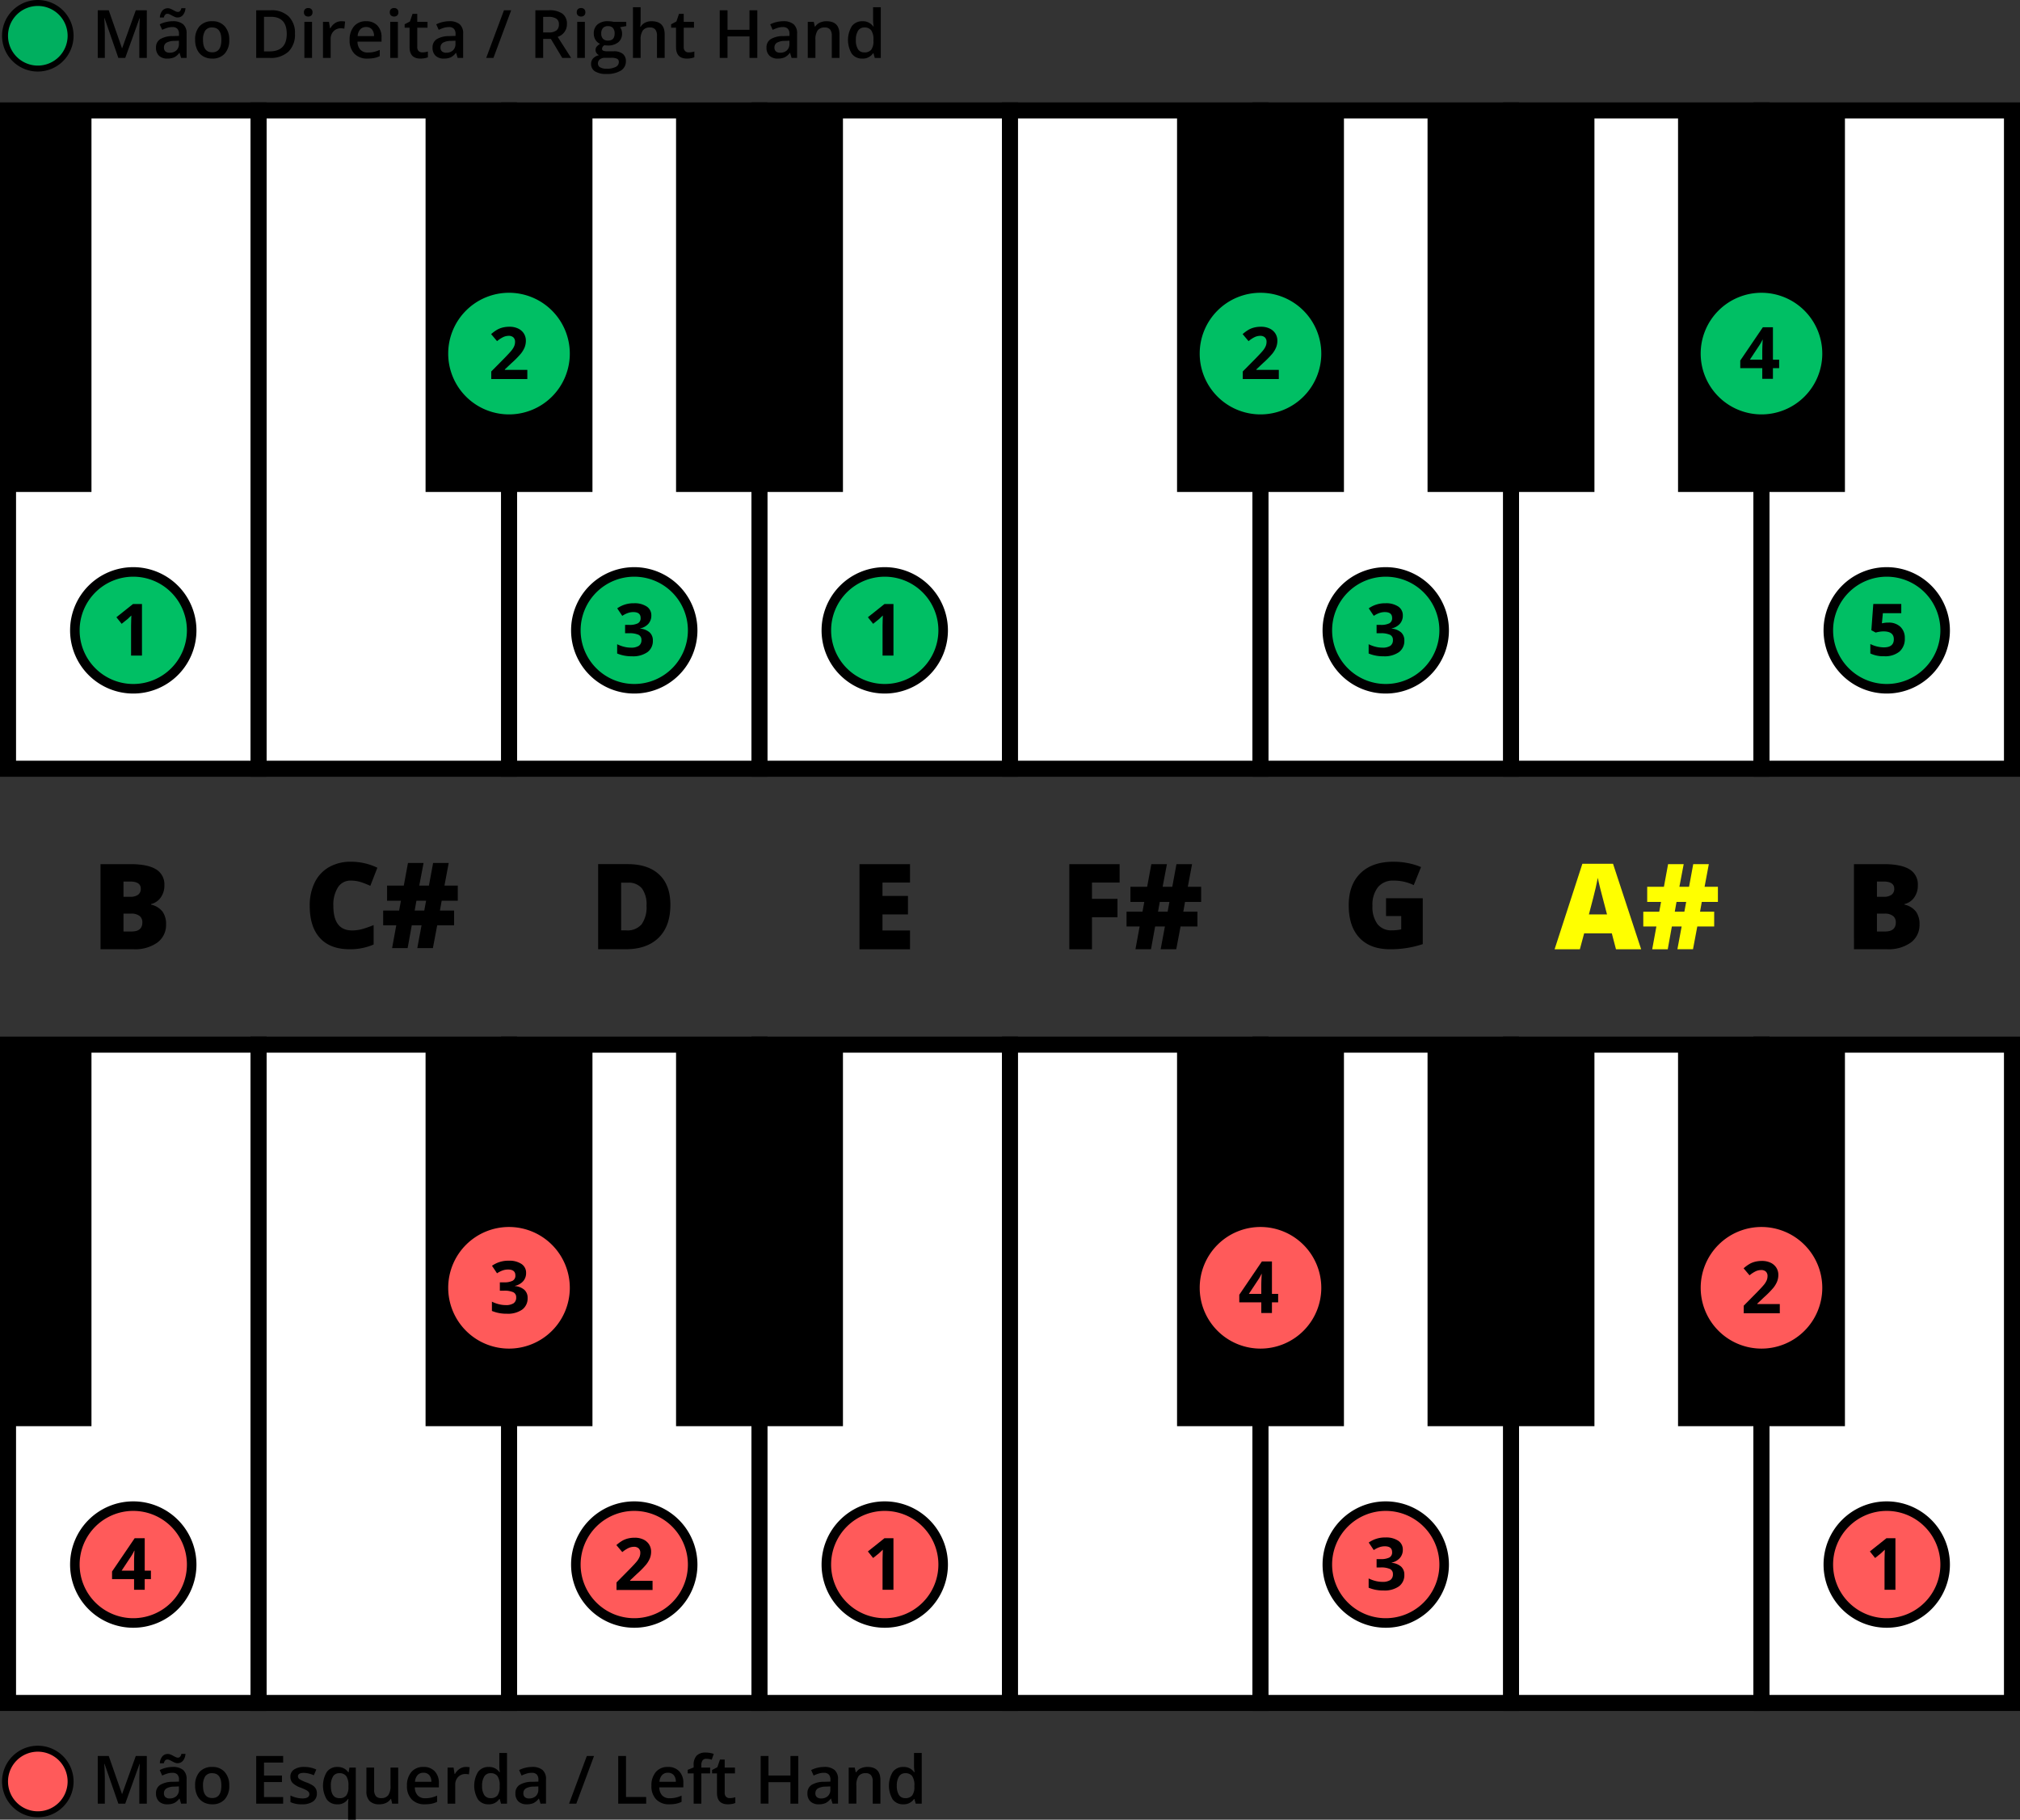
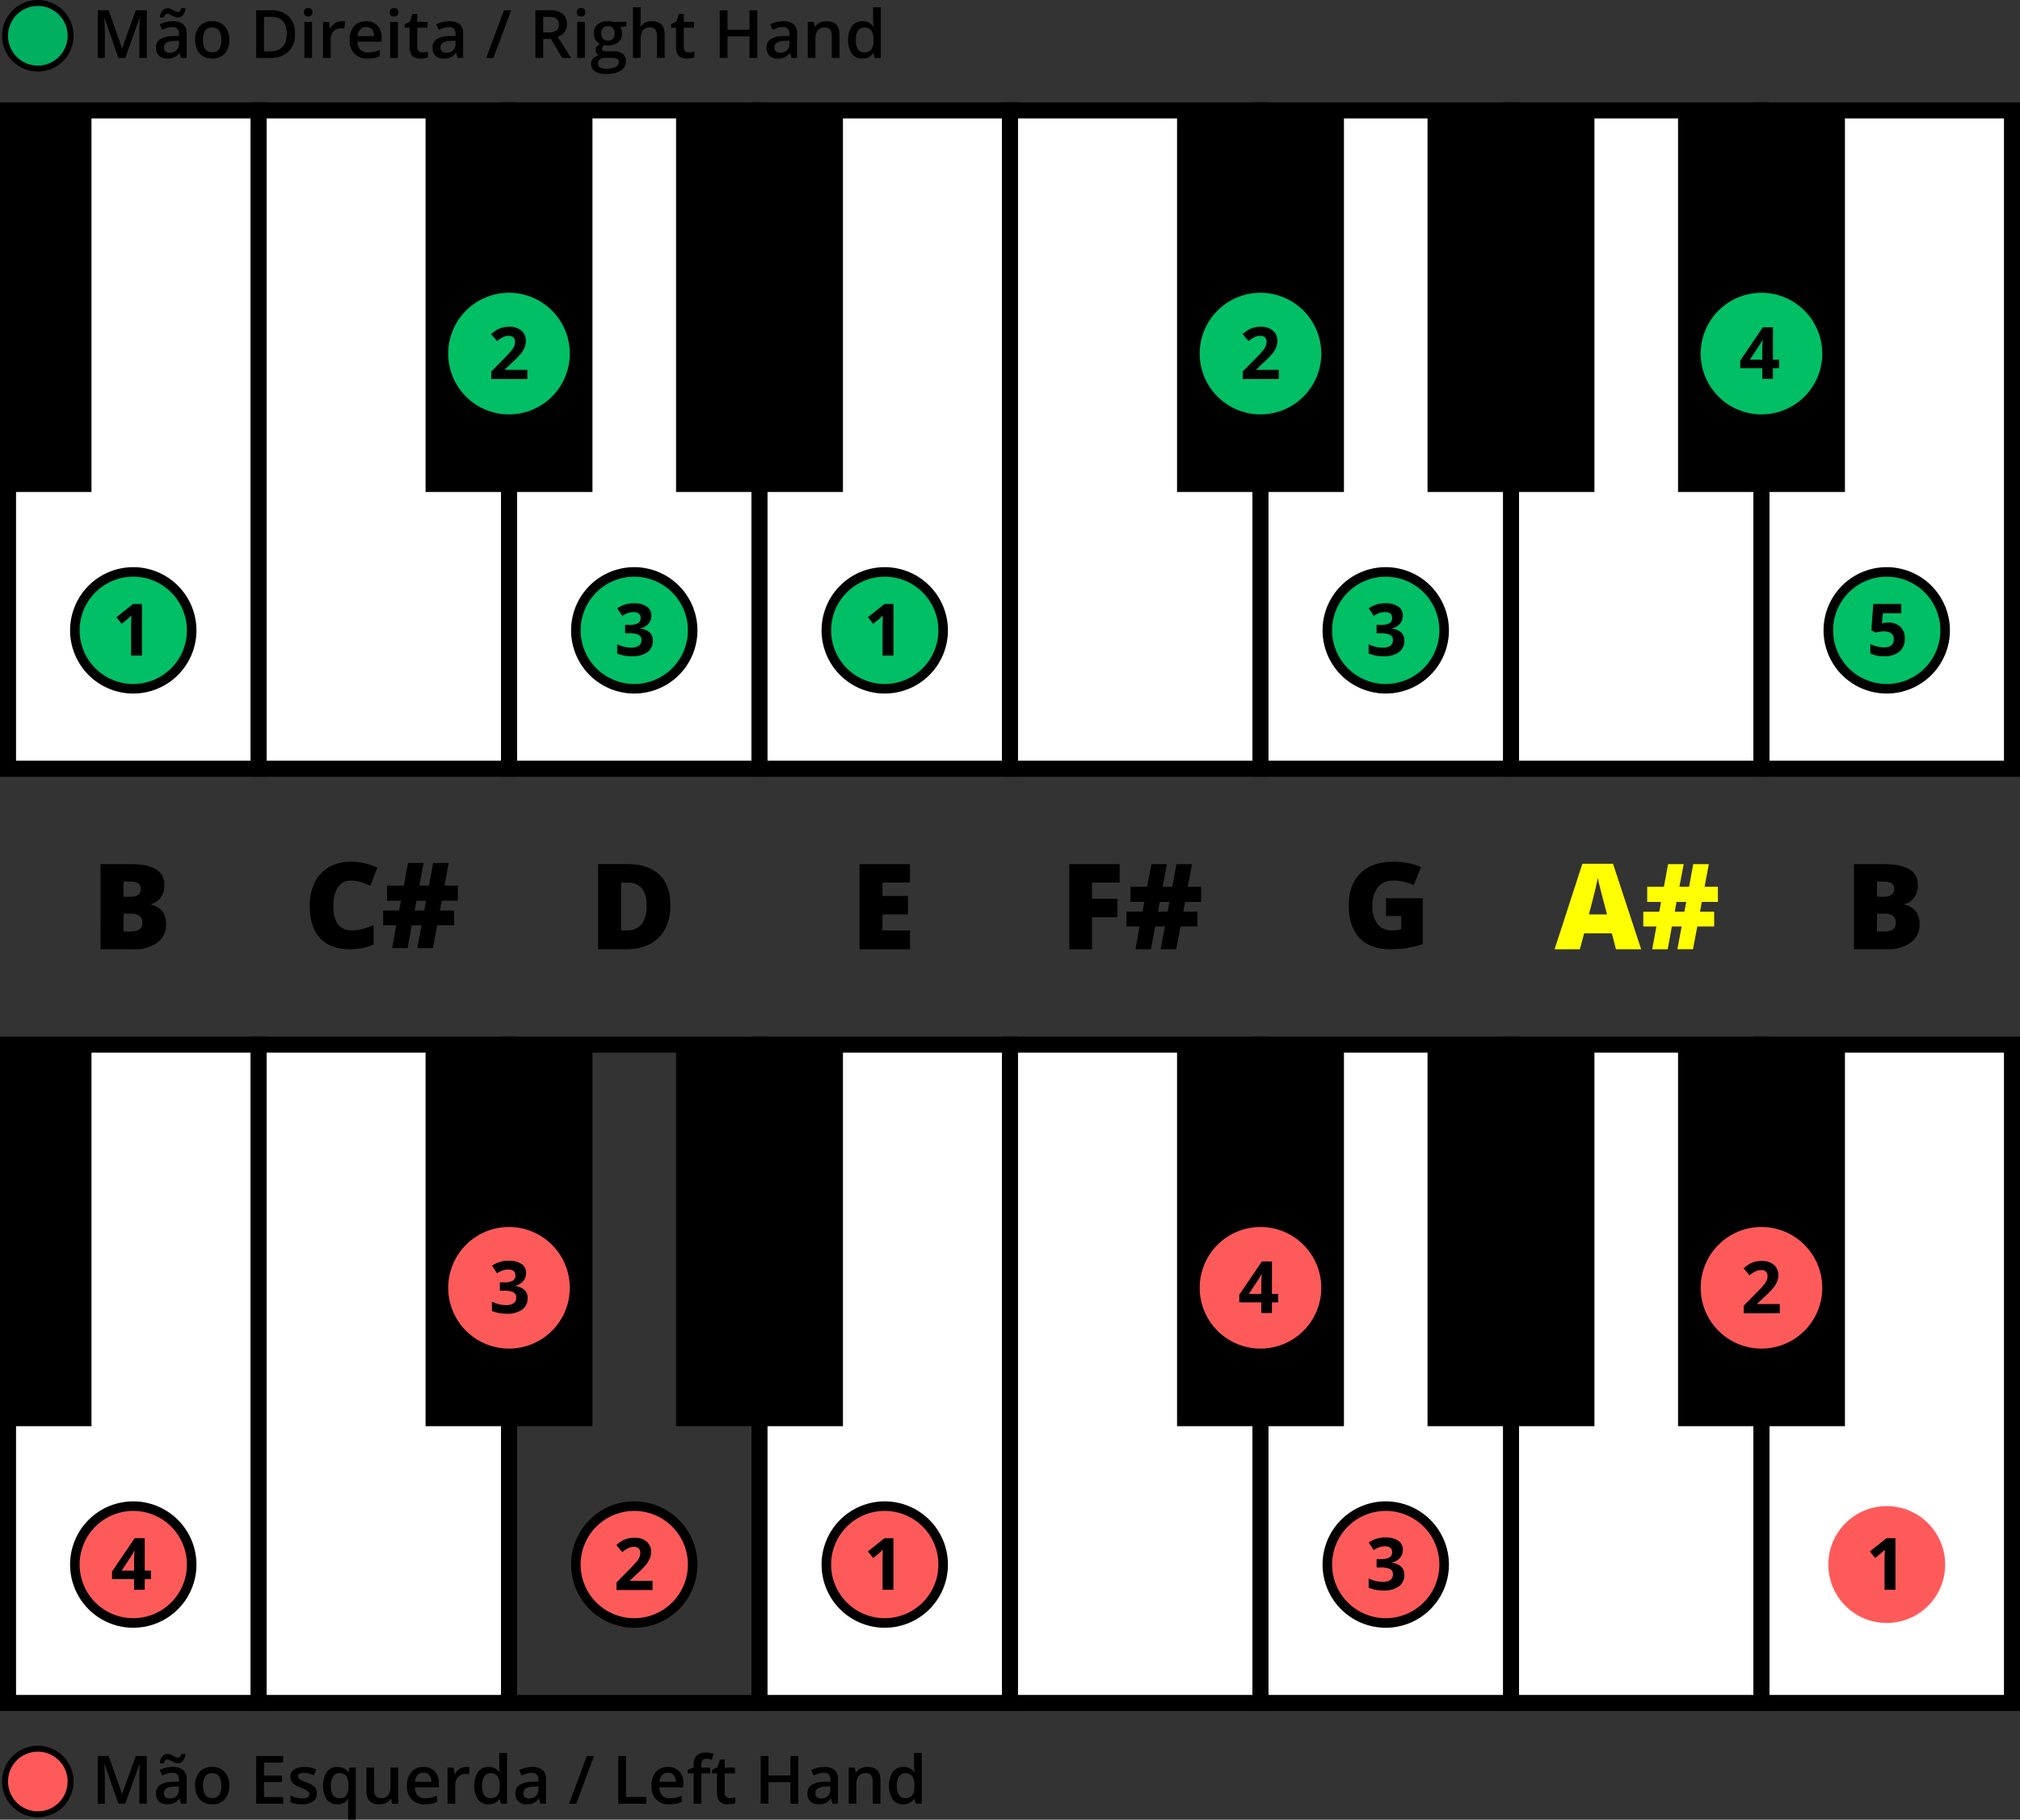
<svg xmlns="http://www.w3.org/2000/svg" width="580" height="522.375">
  <rect width="100%" height="100%" fill="#333333" stroke="none" />
  <g transform="translate(-1323.042 -540.699)">
    <circle cx="9.413" cy="9.413" r="9.413" transform="translate(1324.489 1042.695)" fill="#ff5a5a" />
    <path d="M1333.9 1043.551a8.557 8.557 0 1 1-8.557 8.557 8.557 8.557 0 0 1 8.557-8.557m0-1.711a10.268 10.268 0 1 0 10.268 10.268 10.28 10.28 0 0 0-10.268-10.268ZM1357.026 1058.47l-3.968-11.428h-.075q.159 2.546.159 4.773v6.655h-2.031v-13.684h3.154l3.8 10.885h.056l3.912-10.885h3.164v13.684h-2.153v-6.77q0-1.02.052-2.658t.088-1.984h-.074l-4.11 11.412ZM1375.043 1058.47l-.44-1.442h-.075a4.235 4.235 0 0 1-1.507 1.287 4.759 4.759 0 0 1-1.947.342 3.293 3.293 0 0 1-2.381-.824 3.08 3.08 0 0 1-.857-2.33 2.736 2.736 0 0 1 1.189-2.415 6.853 6.853 0 0 1 3.622-.889l1.787-.056v-.552a2.093 2.093 0 0 0-.462-1.484 1.9 1.9 0 0 0-1.438-.491 4.962 4.962 0 0 0-1.525.234 11.493 11.493 0 0 0-1.4.552l-.711-1.572a7.664 7.664 0 0 1 1.843-.67 8.482 8.482 0 0 1 1.891-.229 4.483 4.483 0 0 1 2.982.861 3.377 3.377 0 0 1 1.005 2.7v6.973Zm-1.049-11.615a1.929 1.929 0 0 1-.771-.164q-.38-.164-.745-.365t-.711-.365a1.556 1.556 0 0 0-.665-.164q-.758 0-1.02 1.077h-1.142a3.328 3.328 0 0 1 .726-1.985 2.011 2.011 0 0 1 1.567-.683 1.99 1.99 0 0 1 .787.164 8.187 8.187 0 0 1 .748.365c.244.134.479.256.708.365a1.521 1.521 0 0 0 .659.164q.74 0 .992-1.077h1.17a3.39 3.39 0 0 1-.721 1.961 1.984 1.984 0 0 1-1.582.707Zm-2.227 10.117a2.727 2.727 0 0 0 1.924-.669 2.428 2.428 0 0 0 .725-1.876v-.9l-1.329.056a4.549 4.549 0 0 0-2.26.52 1.575 1.575 0 0 0-.707 1.418 1.385 1.385 0 0 0 .411 1.071 1.771 1.771 0 0 0 1.236.38ZM1388.866 1053.275a5.646 5.646 0 0 1-1.3 3.959 4.658 4.658 0 0 1-3.622 1.423 4.972 4.972 0 0 1-2.564-.655 4.335 4.335 0 0 1-1.713-1.881 6.415 6.415 0 0 1-.6-2.846 5.613 5.613 0 0 1 1.292-3.931 4.683 4.683 0 0 1 3.64-1.413 4.56 4.56 0 0 1 3.557 1.446 5.584 5.584 0 0 1 1.31 3.898Zm-7.534 0q0 3.585 2.649 3.585 2.621 0 2.62-3.585 0-3.546-2.639-3.547a2.251 2.251 0 0 0-2.007.917 4.659 4.659 0 0 0-.623 2.63ZM1404.347 1058.47h-7.741v-13.684h7.741v1.891h-5.5v3.725H1404v1.872h-5.157v4.3h5.5ZM1414.024 1055.522a2.708 2.708 0 0 1-1.1 2.325 5.288 5.288 0 0 1-3.164.81 7.474 7.474 0 0 1-3.322-.627v-1.9a8.161 8.161 0 0 0 3.4.842q2.032 0 2.031-1.226a.971.971 0 0 0-.225-.655 2.642 2.642 0 0 0-.739-.543 12.688 12.688 0 0 0-1.432-.636 6.636 6.636 0 0 1-2.419-1.385 2.565 2.565 0 0 1-.632-1.8 2.36 2.36 0 0 1 1.072-2.064 5.082 5.082 0 0 1 2.915-.735 8.258 8.258 0 0 1 3.454.74l-.712 1.656a7.665 7.665 0 0 0-2.817-.692q-1.74 0-1.741.992a1 1 0 0 0 .455.823 9.915 9.915 0 0 0 1.979.927 9.006 9.006 0 0 1 1.862.908 2.7 2.7 0 0 1 .861.95 2.738 2.738 0 0 1 .274 1.29ZM1419.874 1058.657a3.581 3.581 0 0 1-3.005-1.409 7.658 7.658 0 0 1 .019-7.89 3.636 3.636 0 0 1 3.042-1.427 4.086 4.086 0 0 1 1.746.36 3.658 3.658 0 0 1 1.38 1.184h.075l.243-1.357h1.825v14.956h-2.209v-4.389q0-.413.038-.87t.065-.7h-.121a3.392 3.392 0 0 1-3.098 1.542Zm.627-1.76a2.33 2.33 0 0 0 1.989-.8 4 4 0 0 0 .6-2.419v-.347a4.746 4.746 0 0 0-.621-2.761 2.335 2.335 0 0 0-2.009-.842 2.02 2.02 0 0 0-1.8.936 4.875 4.875 0 0 0-.617 2.686q.006 3.55 2.457 3.55ZM1435.644 1058.47l-.309-1.357h-.112a3.13 3.13 0 0 1-1.305 1.132 4.363 4.363 0 0 1-1.933.412 3.793 3.793 0 0 1-2.808-.936 3.878 3.878 0 0 1-.927-2.836v-6.767h2.218v6.383a2.771 2.771 0 0 0 .487 1.783 1.857 1.857 0 0 0 1.526.595 2.429 2.429 0 0 0 2.036-.829 4.568 4.568 0 0 0 .65-2.775v-5.157h2.209v10.352ZM1445.031 1058.657a5 5 0 0 1-3.775-1.409 5.347 5.347 0 0 1-1.363-3.879 5.863 5.863 0 0 1 1.264-3.987 4.361 4.361 0 0 1 3.472-1.451 4.264 4.264 0 0 1 3.238 1.245 4.752 4.752 0 0 1 1.189 3.425v1.189h-6.9a3.408 3.408 0 0 0 .814 2.317 2.84 2.84 0 0 0 2.162.809 7.958 7.958 0 0 0 1.709-.173 9.015 9.015 0 0 0 1.7-.576v1.788a6.73 6.73 0 0 1-1.628.543 10 10 0 0 1-1.882.159Zm-.4-9.06a2.2 2.2 0 0 0-1.679.665 3.161 3.161 0 0 0-.754 1.937h4.7a2.86 2.86 0 0 0-.618-1.942 2.111 2.111 0 0 0-1.651-.657ZM1456.805 1047.931a5.3 5.3 0 0 1 1.095.094l-.215 2.049a4.2 4.2 0 0 0-.973-.112 2.814 2.814 0 0 0-2.138.861 3.109 3.109 0 0 0-.82 2.237v5.41h-2.2v-10.352h1.722l.29 1.825h.112a4.119 4.119 0 0 1 1.344-1.469 3.19 3.19 0 0 1 1.783-.543ZM1463.31 1058.657a3.607 3.607 0 0 1-3.023-1.4 7.689 7.689 0 0 1 .015-7.9 3.638 3.638 0 0 1 3.046-1.418 3.567 3.567 0 0 1 3.107 1.507h.112a13.376 13.376 0 0 1-.159-1.76v-3.771h2.209v14.563h-1.717l-.384-1.357h-.1a3.516 3.516 0 0 1-3.106 1.536Zm.59-1.778a2.393 2.393 0 0 0 1.975-.763 4.02 4.02 0 0 0 .636-2.476v-.309a4.64 4.64 0 0 0-.636-2.779 2.362 2.362 0 0 0-1.994-.824 2.026 2.026 0 0 0-1.788.941 4.829 4.829 0 0 0-.627 2.681 4.7 4.7 0 0 0 .609 2.625 2.052 2.052 0 0 0 1.825.904ZM1478.238 1058.47l-.44-1.442h-.075a4.225 4.225 0 0 1-1.506 1.287 4.762 4.762 0 0 1-1.947.342 3.293 3.293 0 0 1-2.381-.824 3.08 3.08 0 0 1-.857-2.33 2.737 2.737 0 0 1 1.188-2.415 6.856 6.856 0 0 1 3.622-.889l1.788-.056v-.552a2.093 2.093 0 0 0-.463-1.484 1.892 1.892 0 0 0-1.437-.491 4.973 4.973 0 0 0-1.526.234 11.625 11.625 0 0 0-1.4.552l-.711-1.572a7.691 7.691 0 0 1 1.844-.67 8.476 8.476 0 0 1 1.891-.229 4.48 4.48 0 0 1 2.981.861 3.374 3.374 0 0 1 1.006 2.7v6.973Zm-3.276-1.5a2.727 2.727 0 0 0 1.924-.669 2.427 2.427 0 0 0 .725-1.876v-.9l-1.329.056a4.545 4.545 0 0 0-2.259.52 1.576 1.576 0 0 0-.708 1.418 1.386 1.386 0 0 0 .412 1.071 1.769 1.769 0 0 0 1.235.382ZM1493.606 1044.786l-5.091 13.684h-2.078l5.1-13.684ZM1500.551 1058.47v-13.684h2.237v11.765h5.793v1.919ZM1515.226 1058.657a5 5 0 0 1-3.776-1.409 5.346 5.346 0 0 1-1.362-3.879 5.868 5.868 0 0 1 1.263-3.987 4.365 4.365 0 0 1 3.473-1.451 4.264 4.264 0 0 1 3.238 1.245 4.753 4.753 0 0 1 1.189 3.425v1.189h-6.9a3.4 3.4 0 0 0 .814 2.317 2.84 2.84 0 0 0 2.162.809 7.957 7.957 0 0 0 1.709-.173 9.015 9.015 0 0 0 1.7-.576v1.788a6.724 6.724 0 0 1-1.629.543 10 10 0 0 1-1.881.159Zm-.4-9.06a2.207 2.207 0 0 0-1.68.665 3.174 3.174 0 0 0-.754 1.937h4.7a2.859 2.859 0 0 0-.618-1.942 2.111 2.111 0 0 0-1.65-.657ZM1526.944 1049.784h-2.527v8.686h-2.209v-8.686h-1.7v-1.029l1.7-.674v-.674a3.772 3.772 0 0 1 .861-2.719 3.523 3.523 0 0 1 2.63-.884 7.016 7.016 0 0 1 2.284.383l-.58 1.666a5.092 5.092 0 0 0-1.554-.262 1.264 1.264 0 0 0-1.09.464 2.329 2.329 0 0 0-.342 1.389v.674h2.527ZM1532.56 1056.879a5.359 5.359 0 0 0 1.609-.253v1.657a4.375 4.375 0 0 1-.94.266 6.457 6.457 0 0 1-1.194.108q-3.125 0-3.126-3.295v-5.578h-1.409v-.973l1.516-.805.749-2.19h1.357v2.3h2.948v1.666h-2.948v5.541a1.554 1.554 0 0 0 .4 1.175 1.449 1.449 0 0 0 1.038.381ZM1552.242 1058.47H1550v-6.17h-6.308v6.168h-2.237v-13.684h2.237v5.6H1550v-5.6h2.246ZM1562.088 1058.47l-.44-1.442h-.075a4.219 4.219 0 0 1-1.507 1.287 4.754 4.754 0 0 1-1.946.342 3.3 3.3 0 0 1-2.382-.824 3.083 3.083 0 0 1-.857-2.33 2.738 2.738 0 0 1 1.189-2.415 6.856 6.856 0 0 1 3.622-.889l1.788-.056v-.552a2.093 2.093 0 0 0-.463-1.484 1.892 1.892 0 0 0-1.437-.491 4.974 4.974 0 0 0-1.526.234 11.625 11.625 0 0 0-1.4.552l-.711-1.572a7.691 7.691 0 0 1 1.844-.67 8.476 8.476 0 0 1 1.89-.229 4.481 4.481 0 0 1 2.982.861 3.374 3.374 0 0 1 1.005 2.7v6.973Zm-3.276-1.5a2.727 2.727 0 0 0 1.924-.669 2.427 2.427 0 0 0 .725-1.876v-.9l-1.329.056a4.549 4.549 0 0 0-2.26.52 1.575 1.575 0 0 0-.707 1.418 1.386 1.386 0 0 0 .412 1.071 1.768 1.768 0 0 0 1.235.382ZM1575.837 1058.47h-2.209v-6.37a2.787 2.787 0 0 0-.481-1.787 1.866 1.866 0 0 0-1.531-.59 2.433 2.433 0 0 0-2.04.824 4.542 4.542 0 0 0-.646 2.761v5.157h-2.2v-10.352h1.722l.309 1.357h.113a3.066 3.066 0 0 1 1.329-1.141 4.457 4.457 0 0 1 1.909-.4q3.724 0 3.725 3.791ZM1582.388 1058.657a3.606 3.606 0 0 1-3.023-1.4 7.695 7.695 0 0 1 .015-7.9 3.64 3.64 0 0 1 3.046-1.418 3.567 3.567 0 0 1 3.107 1.507h.112a13.376 13.376 0 0 1-.159-1.76v-3.771h2.209v14.563h-1.722l-.384-1.357h-.1a3.515 3.515 0 0 1-3.101 1.536Zm.59-1.778a2.393 2.393 0 0 0 1.975-.763 4.013 4.013 0 0 0 .636-2.476v-.309a4.64 4.64 0 0 0-.636-2.779 2.362 2.362 0 0 0-1.994-.824 2.023 2.023 0 0 0-1.787.941 4.821 4.821 0 0 0-.627 2.681 4.7 4.7 0 0 0 .608 2.625 2.053 2.053 0 0 0 1.825.904Z" />
    <path fill="#fff" d="M1756.891 840.578h71.924v188.981h-71.924z" />
    <path d="M1831.118 1031.861h-76.529V838.276h76.529Zm-71.925-4.6h67.32V842.88h-67.32Z" />
-     <path fill="#fff" d="M1469.193 840.578h71.924v188.981h-71.924z" />
    <path d="M1543.42 1031.861h-76.529V838.276h76.529Zm-71.924-4.6h67.32V842.88H1471.5Z" />
    <path fill="#fff" d="M1541.118 840.578h71.924v188.981h-71.924z" />
    <path d="M1615.344 1031.861h-76.528V838.276h76.528Zm-71.924-4.6h67.32V842.88h-67.32Z" />
    <path fill="#fff" d="M1613.042 840.578h71.924v188.981h-71.924z" />
    <path d="M1687.269 1031.861h-76.529V838.276h76.529Zm-71.925-4.6h67.321V842.88h-67.321Z" />
    <path fill="#fff" d="M1397.269 840.578h71.924v188.981h-71.924z" />
    <path d="M1471.5 1031.861h-76.529V838.276h76.529Zm-71.925-4.6h67.32V842.88h-67.32Z" />
    <path d="M1445.234 840.578h47.92v109.53h-47.92zM1517.158 840.578h47.92v109.53h-47.92z" />
    <path fill="#fff" d="M1684.967 840.578h71.924v188.981h-71.924z" />
    <path d="M1759.193 1031.861h-76.528V838.276h76.528Zm-71.924-4.6h67.32V842.88h-67.32Z" />
    <path fill="#fff" d="M1325.345 840.578h71.924v188.981h-71.924z" />
    <path d="M1399.571 1031.861h-76.529V838.276h76.529Zm-71.924-4.6h67.32V842.88h-67.32Z" />
    <path d="M1325.345 840.578h23.96v109.53h-23.96zM1732.932 840.578h47.92v109.53h-47.92z" />
    <path fill="#fff" d="M1828.816 840.578h71.924v188.981h-71.924z" />
    <path d="M1903.042 1031.861h-76.529V838.276h76.529Zm-71.924-4.6h67.32V842.88h-67.32Z" />
    <path d="M1804.856 840.578h47.92v109.53h-47.92zM1661.007 840.578h47.92v109.53h-47.92z" />
    <circle cx="16.772" cy="16.772" r="16.772" transform="translate(1848.006 973.062)" fill="#ff5a5a" />
-     <path d="M1864.778 974.431a15.4 15.4 0 1 1-15.4 15.4 15.4 15.4 0 0 1 15.4-15.4m0-2.738a18.141 18.141 0 1 0 18.141 18.141 18.162 18.162 0 0 0-18.141-18.141Z" />
    <path d="M1867.275 997.076h-3.13v-8.569l.03-1.408.051-1.539q-.78.78-1.084 1.023l-1.7 1.368-1.509-1.884 4.77-3.8h2.573Z" />
    <circle cx="16.43" cy="16.43" r="16.43" transform="translate(1812.386 893.954)" fill="#ff5a5a" />
    <path d="M1828.816 894.98a15.4 15.4 0 1 1-15.4 15.4 15.4 15.4 0 0 1 15.4-15.4m0-2.053a17.456 17.456 0 1 0 17.456 17.456 17.476 17.476 0 0 0-17.456-17.456Z" fill="#ff5a5a" />
    <path d="M1834.073 917.692h-10.351v-2.177l3.717-3.758q1.65-1.691 2.157-2.344a5.142 5.142 0 0 0 .729-1.211 3.069 3.069 0 0 0 .223-1.154 1.685 1.685 0 0 0-.491-1.327 1.905 1.905 0 0 0-1.311-.435 3.778 3.778 0 0 0-1.672.394 8.676 8.676 0 0 0-1.691 1.124l-1.7-2.015a11.07 11.07 0 0 1 1.813-1.317 6.635 6.635 0 0 1 1.569-.592 8.016 8.016 0 0 1 1.9-.207 5.643 5.643 0 0 1 2.451.505 3.916 3.916 0 0 1 1.651 1.419 3.766 3.766 0 0 1 .587 2.086 5.106 5.106 0 0 1-.359 1.92 7.386 7.386 0 0 1-1.114 1.838 27.337 27.337 0 0 1-2.659 2.684l-1.9 1.793v.141h6.452Z" />
    <circle cx="16.772" cy="16.772" r="16.772" transform="translate(1704.157 973.062)" fill="#ff5a5a" />
    <path d="M1720.929 974.431a15.4 15.4 0 1 1-15.4 15.4 15.4 15.4 0 0 1 15.4-15.4m0-2.738a18.141 18.141 0 1 0 18.141 18.141 18.162 18.162 0 0 0-18.141-18.141Z" />
    <path d="M1725.832 985.581a3.488 3.488 0 0 1-.841 2.36 4.366 4.366 0 0 1-2.36 1.337v.06a4.718 4.718 0 0 1 2.714 1.089 3.05 3.05 0 0 1 .922 2.334 3.958 3.958 0 0 1-1.55 3.328 7.143 7.143 0 0 1-4.425 1.19 10.732 10.732 0 0 1-4.274-.8v-2.663a9.627 9.627 0 0 0 1.893.709 7.986 7.986 0 0 0 2.046.273 3.972 3.972 0 0 0 2.289-.527 1.931 1.931 0 0 0 .739-1.691 1.526 1.526 0 0 0-.85-1.478 6.283 6.283 0 0 0-2.715-.436h-1.12v-2.4h1.145a5.321 5.321 0 0 0 2.517-.451 1.626 1.626 0 0 0 .794-1.545q0-1.68-2.106-1.681a4.825 4.825 0 0 0-1.484.243 7.217 7.217 0 0 0-1.676.841l-1.448-2.158a8.046 8.046 0 0 1 4.83-1.458 6.245 6.245 0 0 1 3.632.932 2.988 2.988 0 0 1 1.328 2.592Z" />
    <circle cx="16.43" cy="16.43" r="16.43" transform="translate(1668.537 893.954)" fill="#ff5a5a" />
    <path d="M1684.967 894.98a15.4 15.4 0 1 1-15.4 15.4 15.4 15.4 0 0 1 15.4-15.4m0-2.053a17.456 17.456 0 1 0 17.456 17.456 17.476 17.476 0 0 0-17.456-17.456Z" fill="#ff5a5a" />
    <path d="M1690.036 914.558h-1.783v3.068h-3.058v-3.068h-6.32v-2.178l6.492-9.56h2.886v9.307h1.783Zm-4.841-2.431v-2.512q0-.629.05-1.823t.081-1.387h-.081a11.282 11.282 0 0 1-.9 1.62l-2.714 4.1Z" />
    <circle cx="16.772" cy="16.772" r="16.772" transform="translate(1560.308 973.062)" fill="#ff5a5a" />
    <path d="M1577.08 974.431a15.4 15.4 0 1 1-15.4 15.4 15.4 15.4 0 0 1 15.4-15.4m0-2.738a18.141 18.141 0 1 0 18.141 18.141 18.162 18.162 0 0 0-18.141-18.141Z" />
    <path d="M1579.577 997.076h-3.13v-8.569l.03-1.408.051-1.539q-.78.78-1.084 1.023l-1.7 1.368-1.509-1.884 4.77-3.8h2.573Z" />
    <circle cx="16.772" cy="16.772" r="16.772" transform="translate(1488.384 973.062)" fill="#ff5a5a" />
    <path d="M1505.156 974.431a15.4 15.4 0 1 1-15.4 15.4 15.4 15.4 0 0 1 15.4-15.4m0-2.738a18.141 18.141 0 1 0 18.141 18.141 18.161 18.161 0 0 0-18.141-18.141Z" />
    <path d="M1510.413 997.143h-10.351v-2.178l3.717-3.757q1.651-1.691 2.157-2.345a5.181 5.181 0 0 0 .73-1.21 3.1 3.1 0 0 0 .222-1.156 1.683 1.683 0 0 0-.49-1.326 1.908 1.908 0 0 0-1.312-.436 3.775 3.775 0 0 0-1.671.4 8.609 8.609 0 0 0-1.692 1.124l-1.7-2.016a11.215 11.215 0 0 1 1.812-1.317 6.754 6.754 0 0 1 1.571-.592 8.06 8.06 0 0 1 1.9-.207 5.628 5.628 0 0 1 2.45.506 3.91 3.91 0 0 1 1.652 1.418 3.773 3.773 0 0 1 .587 2.087 5.111 5.111 0 0 1-.359 1.918 7.4 7.4 0 0 1-1.115 1.839 27.04 27.04 0 0 1-2.659 2.683l-1.9 1.793v.142h6.451Z" />
    <circle cx="16.43" cy="16.43" r="16.43" transform="translate(1452.764 893.954)" fill="#ff5a5a" />
    <path d="M1469.194 894.98a15.4 15.4 0 1 1-15.4 15.4 15.4 15.4 0 0 1 15.4-15.4m0-2.053a17.456 17.456 0 1 0 17.456 17.456 17.476 17.476 0 0 0-17.456-17.456Z" fill="#ff5a5a" />
    <path d="M1474.1 906.131a3.484 3.484 0 0 1-.841 2.359 4.357 4.357 0 0 1-2.36 1.337v.061a4.716 4.716 0 0 1 2.714 1.088 3.05 3.05 0 0 1 .922 2.334 3.959 3.959 0 0 1-1.549 3.328 7.146 7.146 0 0 1-4.426 1.19 10.735 10.735 0 0 1-4.274-.8v-2.663a9.674 9.674 0 0 0 1.893.709 7.958 7.958 0 0 0 2.047.274 3.974 3.974 0 0 0 2.289-.527 1.935 1.935 0 0 0 .738-1.691 1.527 1.527 0 0 0-.85-1.479 6.3 6.3 0 0 0-2.714-.436h-1.125v-2.4h1.145a5.315 5.315 0 0 0 2.517-.451 1.627 1.627 0 0 0 .795-1.544q0-1.68-2.107-1.682a4.848 4.848 0 0 0-1.483.243 7.258 7.258 0 0 0-1.677.841l-1.448-2.158a8.048 8.048 0 0 1 4.831-1.457 6.24 6.24 0 0 1 3.631.931 2.988 2.988 0 0 1 1.332 2.593Z" />
    <circle cx="16.772" cy="16.772" r="16.772" transform="translate(1344.535 973.062)" fill="#ff5a5a" />
    <path d="M1361.307 974.431a15.4 15.4 0 1 1-15.4 15.4 15.4 15.4 0 0 1 15.4-15.4m0-2.738a18.141 18.141 0 1 0 18.141 18.141 18.161 18.161 0 0 0-18.141-18.141Z" />
    <path d="M1366.376 994.009h-1.783v3.068h-3.058v-3.068h-6.321v-2.178l6.493-9.561h2.886v9.308h1.783Zm-4.841-2.431v-2.512q0-.629.05-1.823t.081-1.387h-.081a11.462 11.462 0 0 1-.9 1.62l-2.715 4.1ZM1855.368 788.761h8.524q4.98 0 7.4 1.479a5.013 5.013 0 0 1 2.416 4.6 5.821 5.821 0 0 1-1.053 3.51 4.7 4.7 0 0 1-2.775 1.872v.167a5.69 5.69 0 0 1 3.293 2.006 6.056 6.056 0 0 1 1.019 3.643 6.24 6.24 0 0 1-2.5 5.24 10.942 10.942 0 0 1-6.81 1.913h-9.51Zm6.6 9.376h1.989a3.6 3.6 0 0 0 2.2-.585 2.042 2.042 0 0 0 .777-1.738q0-2.057-3.109-2.056h-1.855Zm0 4.83v5.133h2.323q3.092 0 3.092-2.607a2.242 2.242 0 0 0-.827-1.872 3.807 3.807 0 0 0-2.4-.652Z" />
    <path d="m1787.037 813.2-1.2-4.579h-7.937l-1.236 4.579h-7.254l7.972-24.535h8.808l8.072 24.535Zm-2.573-9.994-1.053-4.011q-.369-1.336-.9-3.46t-.693-3.042q-.15.854-.593 2.808t-1.964 7.705ZM1811.672 799.608l-.5 2.807h4.061v4.245h-4.847l-1.236 6.535h-4.479l1.22-6.535h-2.808l-1.183 6.54h-4.462l1.2-6.535h-3.76v-4.245h4.579l.518-2.807H1796v-4.346h4.8l1.2-6.5h4.48l-1.237 6.5h2.774l1.2-6.5h4.479l-1.22 6.5h3.827v4.346Zm-7.755 2.807h2.758l.518-2.807h-2.774Z" fill="#ff0" />
    <path d="M1721.013 798.555h10.546v13.169a28.983 28.983 0 0 1-9.443 1.471q-5.65 0-8.733-3.276t-3.083-9.342q0-5.916 3.376-9.209t9.459-3.292a20.987 20.987 0 0 1 4.354.434 18.455 18.455 0 0 1 3.568 1.1l-2.089 5.181a12.923 12.923 0 0 0-5.8-1.3 5.513 5.513 0 0 0-4.471 1.88 8.134 8.134 0 0 0-1.58 5.373 8.232 8.232 0 0 0 1.43 5.223 4.951 4.951 0 0 0 4.119 1.8 12.069 12.069 0 0 0 2.708-.284v-3.827h-4.362ZM1636.578 813.2h-6.5v-24.439h14.44v5.3h-7.939v4.663h7.321v5.3h-7.321ZM1663.3 799.608l-.5 2.807h4.061v4.245h-4.846l-1.237 6.535h-4.478l1.22-6.535h-2.808l-1.187 6.535h-4.462l1.2-6.535h-3.76v-4.245h4.579l.518-2.807h-3.977v-4.346h4.8l1.2-6.5h4.479l-1.237 6.5h2.774l1.2-6.5h4.479l-1.22 6.5h3.827v4.346Zm-7.755 2.807h2.757l.518-2.807h-2.774ZM1584.334 813.2h-14.507v-24.439h14.507v5.3h-7.906v3.839h7.321v5.3h-7.321v4.613h7.906ZM1515.526 800.46q0 6.117-3.367 9.426t-9.468 3.309h-7.906v-24.434h8.457q5.883 0 9.084 3.008t3.2 8.691Zm-6.852.234a7.766 7.766 0 0 0-1.329-4.981 4.916 4.916 0 0 0-4.036-1.621h-1.922v13.688h1.471a5.326 5.326 0 0 0 4.412-1.746 8.438 8.438 0 0 0 1.404-5.34ZM1423.755 793.491a4.209 4.209 0 0 0-3.677 1.93 9.323 9.323 0 0 0-1.32 5.323q0 7.053 5.365 7.053a11.021 11.021 0 0 0 3.142-.451 31.411 31.411 0 0 0 3.058-1.087v5.582a16.916 16.916 0 0 1-6.919 1.354q-5.532 0-8.482-3.209t-2.95-9.275a14.786 14.786 0 0 1 1.43-6.669 10.221 10.221 0 0 1 4.111-4.421 12.421 12.421 0 0 1 6.309-1.545 17.374 17.374 0 0 1 7.571 1.721l-2.022 5.2a22.87 22.87 0 0 0-2.708-1.07 9.481 9.481 0 0 0-2.908-.436ZM1449.861 799.273l-.5 2.808h4.062v4.245h-4.847l-1.237 6.535h-4.479l1.22-6.535h-2.808l-1.186 6.535h-4.463l1.2-6.535h-3.761v-4.245h4.58l.518-2.808h-3.978v-4.345h4.8l1.2-6.5h4.479l-1.237 6.5h2.775l1.2-6.5h4.479l-1.22 6.5h3.827v4.345Zm-7.755 2.808h2.758l.518-2.808h-2.775ZM1351.9 788.761h8.524q4.98 0 7.4 1.479a5.013 5.013 0 0 1 2.416 4.6 5.821 5.821 0 0 1-1.053 3.51 4.7 4.7 0 0 1-2.775 1.872v.167a5.691 5.691 0 0 1 3.293 2.006 6.057 6.057 0 0 1 1.019 3.643 6.24 6.24 0 0 1-2.5 5.24 10.942 10.942 0 0 1-6.81 1.913h-9.51Zm6.6 9.376h1.989a3.6 3.6 0 0 0 2.2-.585 2.042 2.042 0 0 0 .777-1.738q0-2.057-3.109-2.056h-1.857Zm0 4.83v5.133h2.323q3.092 0 3.092-2.607a2.243 2.243 0 0 0-.827-1.872 3.809 3.809 0 0 0-2.4-.652Z" />
    <circle cx="9.413" cy="9.413" r="9.413" transform="translate(1324.489 541.555)" fill="#00af5f" />
    <path d="M1333.9 542.41a8.558 8.558 0 1 1-8.557 8.558 8.558 8.558 0 0 1 8.557-8.558m0-1.711a10.269 10.269 0 1 0 10.268 10.269A10.28 10.28 0 0 0 1333.9 540.7ZM1357.026 557.329l-3.968-11.428h-.075q.159 2.547.159 4.774v6.654h-2.031v-13.683h3.154l3.8 10.885h.056l3.912-10.885h3.164v13.683h-2.153v-6.767q0-1.02.052-2.658t.088-1.984h-.074l-4.11 11.409ZM1375.043 557.329l-.44-1.441h-.075a4.247 4.247 0 0 1-1.507 1.287 4.76 4.76 0 0 1-1.947.341 3.293 3.293 0 0 1-2.381-.823 3.082 3.082 0 0 1-.857-2.331 2.733 2.733 0 0 1 1.189-2.414 6.862 6.862 0 0 1 3.622-.89l1.787-.056v-.552a2.091 2.091 0 0 0-.462-1.483 1.892 1.892 0 0 0-1.438-.492 4.962 4.962 0 0 0-1.525.234 11.5 11.5 0 0 0-1.4.552l-.711-1.572a7.66 7.66 0 0 1 1.843-.669 8.486 8.486 0 0 1 1.891-.229 4.477 4.477 0 0 1 2.982.861 3.375 3.375 0 0 1 1.005 2.7v6.973Zm-1.049-11.615a1.929 1.929 0 0 1-.771-.164c-.253-.109-.5-.23-.745-.365s-.48-.256-.711-.365a1.554 1.554 0 0 0-.665-.163q-.758 0-1.02 1.076h-1.142a3.325 3.325 0 0 1 .726-1.984 2.012 2.012 0 0 1 1.567-.683 1.989 1.989 0 0 1 .787.163 8.2 8.2 0 0 1 .748.365c.244.135.479.256.708.365a1.521 1.521 0 0 0 .659.164q.74 0 .992-1.076h1.17a3.4 3.4 0 0 1-.721 1.961 1.987 1.987 0 0 1-1.582.706Zm-2.227 10.118a2.727 2.727 0 0 0 1.924-.67 2.425 2.425 0 0 0 .725-1.876v-.9l-1.329.057a4.54 4.54 0 0 0-2.26.519 1.577 1.577 0 0 0-.707 1.418 1.386 1.386 0 0 0 .411 1.072 1.775 1.775 0 0 0 1.236.38ZM1388.866 552.135a5.649 5.649 0 0 1-1.3 3.959 4.661 4.661 0 0 1-3.622 1.422 4.963 4.963 0 0 1-2.564-.655 4.325 4.325 0 0 1-1.713-1.881 6.413 6.413 0 0 1-.6-2.845 5.611 5.611 0 0 1 1.292-3.931 4.683 4.683 0 0 1 3.64-1.413 4.56 4.56 0 0 1 3.557 1.446 5.582 5.582 0 0 1 1.31 3.898Zm-7.534 0q0 3.585 2.649 3.584 2.621 0 2.62-3.584 0-3.547-2.639-3.547a2.249 2.249 0 0 0-2.007.917 4.657 4.657 0 0 0-.623 2.63ZM1407.735 550.356a6.817 6.817 0 0 1-1.882 5.181 7.559 7.559 0 0 1-5.419 1.792h-3.828v-13.683h4.231a7 7 0 0 1 5.082 1.759 6.575 6.575 0 0 1 1.816 4.951Zm-2.359.075q0-4.913-4.595-4.913h-1.938v9.93h1.591q4.943 0 4.942-5.017ZM1410.308 544.235a1.217 1.217 0 0 1 .324-.907 1.257 1.257 0 0 1 .921-.319 1.234 1.234 0 0 1 .9.319 1.216 1.216 0 0 1 .322.907 1.2 1.2 0 0 1-.322.885 1.224 1.224 0 0 1-.9.323 1.247 1.247 0 0 1-.921-.323 1.2 1.2 0 0 1-.324-.885Zm2.331 13.094h-2.2v-10.351h2.2ZM1421.034 546.791a5.33 5.33 0 0 1 1.095.093l-.215 2.05a4.145 4.145 0 0 0-.973-.112 2.81 2.81 0 0 0-2.138.861 3.107 3.107 0 0 0-.82 2.236v5.41h-2.2v-10.351h1.722l.29 1.825h.112a4.113 4.113 0 0 1 1.344-1.47 3.2 3.2 0 0 1 1.783-.542ZM1428.568 557.516a5 5 0 0 1-3.775-1.408 5.349 5.349 0 0 1-1.363-3.88 5.866 5.866 0 0 1 1.264-3.987 4.364 4.364 0 0 1 3.472-1.45 4.268 4.268 0 0 1 3.238 1.244 4.756 4.756 0 0 1 1.189 3.426v1.188h-6.9a3.409 3.409 0 0 0 .814 2.317 2.84 2.84 0 0 0 2.162.809 7.954 7.954 0 0 0 1.709-.173 8.933 8.933 0 0 0 1.7-.575v1.787a6.732 6.732 0 0 1-1.628.543 9.991 9.991 0 0 1-1.882.159Zm-.4-9.059a2.206 2.206 0 0 0-1.679.664 3.161 3.161 0 0 0-.754 1.937h4.7a2.859 2.859 0 0 0-.618-1.942 2.111 2.111 0 0 0-1.651-.659ZM1434.961 544.235a1.216 1.216 0 0 1 .323-.907 1.261 1.261 0 0 1 .922-.319 1.231 1.231 0 0 1 .9.319 1.213 1.213 0 0 1 .323.907 1.192 1.192 0 0 1-.323.885 1.221 1.221 0 0 1-.9.323 1.25 1.25 0 0 1-.922-.323 1.2 1.2 0 0 1-.323-.885Zm2.33 13.094h-2.2v-10.351h2.2ZM1444.292 555.738a5.329 5.329 0 0 0 1.61-.253v1.657a4.444 4.444 0 0 1-.94.267 6.557 6.557 0 0 1-1.194.107q-3.126 0-3.126-3.294v-5.578h-1.413v-.974l1.516-.8.749-2.19h1.357v2.3h2.948v1.666h-2.948v5.54a1.552 1.552 0 0 0 .4 1.175 1.448 1.448 0 0 0 1.041.377ZM1454.447 557.329l-.44-1.441h-.075a4.239 4.239 0 0 1-1.507 1.287 4.758 4.758 0 0 1-1.946.341 3.3 3.3 0 0 1-2.382-.823 3.082 3.082 0 0 1-.857-2.331 2.735 2.735 0 0 1 1.189-2.414 6.865 6.865 0 0 1 3.622-.89l1.788-.056v-.552a2.09 2.09 0 0 0-.463-1.483 1.889 1.889 0 0 0-1.437-.492 4.969 4.969 0 0 0-1.526.234 11.509 11.509 0 0 0-1.4.552l-.711-1.572a7.656 7.656 0 0 1 1.844-.669 8.471 8.471 0 0 1 1.89-.229 4.476 4.476 0 0 1 2.982.861 3.372 3.372 0 0 1 1.005 2.7v6.973Zm-3.276-1.5a2.727 2.727 0 0 0 1.924-.67 2.424 2.424 0 0 0 .725-1.876v-.9l-1.329.057a4.54 4.54 0 0 0-2.26.519 1.577 1.577 0 0 0-.707 1.418 1.386 1.386 0 0 0 .412 1.072 1.77 1.77 0 0 0 1.235.383ZM1469.815 543.646l-5.092 13.683h-2.077l5.1-13.683ZM1479 551.863v5.466h-2.237v-13.683h3.866a6.35 6.35 0 0 1 3.921.992 3.561 3.561 0 0 1 1.273 2.995 3.744 3.744 0 0 1-2.658 3.641l3.866 6.055h-2.546l-3.276-5.466Zm0-1.853h1.554a3.546 3.546 0 0 0 2.265-.58 2.105 2.105 0 0 0 .7-1.722 1.854 1.854 0 0 0-.758-1.666 4.156 4.156 0 0 0-2.284-.506H1479ZM1488.646 544.235a1.217 1.217 0 0 1 .323-.907 1.26 1.26 0 0 1 .922-.319 1.231 1.231 0 0 1 .9.319 1.212 1.212 0 0 1 .323.907 1.192 1.192 0 0 1-.323.885 1.221 1.221 0 0 1-.9.323 1.249 1.249 0 0 1-.922-.323 1.2 1.2 0 0 1-.323-.885Zm2.33 13.094h-2.2v-10.351h2.2ZM1502.862 546.978v1.207l-1.768.328a2.843 2.843 0 0 1 .4.8 3.172 3.172 0 0 1 .159 1.01 3.1 3.1 0 0 1-1.1 2.518 4.618 4.618 0 0 1-3.042.917 4.942 4.942 0 0 1-.9-.075 1.243 1.243 0 0 0-.711 1.03.571.571 0 0 0 .333.533 2.863 2.863 0 0 0 1.221.178h1.806a4.018 4.018 0 0 1 2.6.73 2.568 2.568 0 0 1 .889 2.106 3.06 3.06 0 0 1-1.451 2.714 7.626 7.626 0 0 1-4.192.955 5.778 5.778 0 0 1-3.229-.749 2.422 2.422 0 0 1-1.114-2.134 2.274 2.274 0 0 1 .6-1.605 3.233 3.233 0 0 1 1.689-.9 1.652 1.652 0 0 1-.725-.6 1.56 1.56 0 0 1 .042-1.858 3.765 3.765 0 0 1 .973-.795 2.882 2.882 0 0 1-1.305-1.128 3.317 3.317 0 0 1-.5-1.83 3.278 3.278 0 0 1 1.063-2.611 4.459 4.459 0 0 1 3.027-.926 7.477 7.477 0 0 1 .922.06 5.8 5.8 0 0 1 .725.127Zm-8.133 11.961a1.21 1.21 0 0 0 .642 1.095 3.52 3.52 0 0 0 1.8.384 5.445 5.445 0 0 0 2.677-.515 1.543 1.543 0 0 0 .88-1.367 1.026 1.026 0 0 0-.482-.959 3.88 3.88 0 0 0-1.793-.285h-1.666a2.339 2.339 0 0 0-1.5.444 1.457 1.457 0 0 0-.558 1.203Zm.946-8.611a2.084 2.084 0 0 0 .5 1.5 1.892 1.892 0 0 0 1.436.524q1.909 0 1.909-2.04a2.321 2.321 0 0 0-.472-1.559 1.8 1.8 0 0 0-1.437-.547 1.849 1.849 0 0 0-1.445.543 2.277 2.277 0 0 0-.491 1.579ZM1513.888 557.329h-2.209v-6.364a2.788 2.788 0 0 0-.481-1.788 1.867 1.867 0 0 0-1.531-.589 2.427 2.427 0 0 0-2.035.828 4.554 4.554 0 0 0-.651 2.775v5.138h-2.2v-14.563h2.2v3.7a17.24 17.24 0 0 1-.113 1.9h.141a3.054 3.054 0 0 1 1.25-1.161 4.027 4.027 0 0 1 1.866-.411q3.764 0 3.763 3.79ZM1520.8 555.738a5.328 5.328 0 0 0 1.61-.253v1.657a4.441 4.441 0 0 1-.94.267 6.557 6.557 0 0 1-1.194.107q-3.126 0-3.126-3.294v-5.578h-1.413v-.974l1.516-.8.749-2.19h1.357v2.3h2.948v1.666h-2.948v5.54a1.552 1.552 0 0 0 .4 1.175 1.448 1.448 0 0 0 1.041.377ZM1540.487 557.329h-2.246v-6.168h-6.309v6.168h-2.232v-13.683h2.236v5.6h6.309v-5.6h2.246ZM1550.333 557.329l-.44-1.441h-.075a4.239 4.239 0 0 1-1.507 1.287 4.76 4.76 0 0 1-1.947.341 3.294 3.294 0 0 1-2.381-.823 3.082 3.082 0 0 1-.857-2.331 2.735 2.735 0 0 1 1.189-2.414 6.865 6.865 0 0 1 3.622-.89l1.787-.056v-.552a2.09 2.09 0 0 0-.462-1.483 1.889 1.889 0 0 0-1.437-.492 4.969 4.969 0 0 0-1.526.234 11.509 11.509 0 0 0-1.4.552l-.711-1.572a7.656 7.656 0 0 1 1.844-.669 8.472 8.472 0 0 1 1.89-.229 4.476 4.476 0 0 1 2.982.861 3.372 3.372 0 0 1 1.005 2.7v6.973Zm-3.276-1.5a2.727 2.727 0 0 0 1.924-.67 2.425 2.425 0 0 0 .725-1.876v-.9l-1.329.057a4.54 4.54 0 0 0-2.26.519 1.577 1.577 0 0 0-.707 1.418 1.386 1.386 0 0 0 .412 1.072 1.771 1.771 0 0 0 1.235.383ZM1564.082 557.329h-2.209v-6.364a2.788 2.788 0 0 0-.482-1.788 1.863 1.863 0 0 0-1.53-.589 2.435 2.435 0 0 0-2.041.823 4.552 4.552 0 0 0-.646 2.761v5.157h-2.2v-10.351h1.722l.309 1.357h.112a3.071 3.071 0 0 1 1.329-1.142 4.463 4.463 0 0 1 1.91-.4q3.724 0 3.725 3.79ZM1570.633 557.516a3.606 3.606 0 0 1-3.023-1.4 7.689 7.689 0 0 1 .015-7.9 3.637 3.637 0 0 1 3.046-1.417 3.569 3.569 0 0 1 3.107 1.506h.112a13.363 13.363 0 0 1-.159-1.759v-3.772h2.209v14.563h-1.722l-.384-1.357h-.1a3.514 3.514 0 0 1-3.101 1.536Zm.59-1.778a2.393 2.393 0 0 0 1.975-.763 4.014 4.014 0 0 0 .636-2.475v-.309a4.644 4.644 0 0 0-.636-2.78 2.361 2.361 0 0 0-1.994-.823 2.025 2.025 0 0 0-1.788.94 4.83 4.83 0 0 0-.627 2.682 4.707 4.707 0 0 0 .609 2.625 2.053 2.053 0 0 0 1.825.903Z" />
    <path fill="#fff" d="M1756.891 572.397h71.924v188.981h-71.924z" />
    <path d="M1831.118 763.681h-76.529V570.095h76.529Zm-71.925-4.605h67.32V574.7h-67.32Z" />
    <path fill="#fff" d="M1469.193 572.397h71.924v188.981h-71.924z" />
    <path d="M1543.42 763.681h-76.529V570.095h76.529Zm-71.924-4.605h67.32V574.7H1471.5Z" />
    <path fill="#fff" d="M1541.118 572.397h71.924v188.981h-71.924z" />
    <path d="M1615.344 763.681h-76.528V570.095h76.528Zm-71.924-4.605h67.32V574.7h-67.32Z" />
    <path fill="#fff" d="M1613.042 572.397h71.924v188.981h-71.924z" />
    <path d="M1687.269 763.681h-76.529V570.095h76.529Zm-71.925-4.605h67.321V574.7h-67.321Z" />
    <path fill="#fff" d="M1397.269 572.397h71.924v188.981h-71.924z" />
    <path d="M1471.5 763.681h-76.529V570.095h76.529Zm-71.925-4.605h67.32V574.7h-67.32Z" />
    <path d="M1445.234 572.397h47.92v109.53h-47.92zM1517.158 572.397h47.92v109.53h-47.92z" />
    <path fill="#fff" d="M1684.967 572.397h71.924v188.981h-71.924z" />
    <path d="M1759.193 763.681h-76.528V570.095h76.528Zm-71.924-4.605h67.32V574.7h-67.32Z" />
    <path fill="#fff" d="M1325.345 572.397h71.924v188.981h-71.924z" />
    <path d="M1399.571 763.681h-76.529V570.095h76.529Zm-71.924-4.605h67.32V574.7h-67.32Z" />
    <path d="M1325.345 572.397h23.96v109.53h-23.96zM1732.932 572.397h47.92v109.53h-47.92z" />
    <path fill="#fff" d="M1828.816 572.397h71.924v188.981h-71.924z" />
    <path d="M1903.042 763.681h-76.529V570.095h76.529Zm-71.924-4.605h67.32V574.7h-67.32Z" />
    <path d="M1804.856 572.397h47.92v109.53h-47.92zM1661.007 572.397h47.92v109.53h-47.92z" />
    <circle cx="16.772" cy="16.772" r="16.772" transform="translate(1848.006 704.881)" fill="#00bf64" />
    <path d="M1864.778 706.25a15.4 15.4 0 1 1-15.4 15.4 15.4 15.4 0 0 1 15.4-15.4m0-2.738a18.141 18.141 0 1 0 18.141 18.141 18.162 18.162 0 0 0-18.141-18.141Z" />
    <path d="M1865.276 719.429a4.763 4.763 0 0 1 3.418 1.2 4.334 4.334 0 0 1 1.271 3.3 4.8 4.8 0 0 1-1.53 3.818 6.445 6.445 0 0 1-4.375 1.337 8.573 8.573 0 0 1-3.99-.8v-2.705a8.978 8.978 0 0 0 3.879.962q2.865 0 2.866-2.349 0-2.238-2.967-2.239a7.357 7.357 0 0 0-1.186.107 8.707 8.707 0 0 0-1.052.228l-1.247-.669.557-7.545h8.032v2.654h-5.287l-.273 2.906.354-.071a7.015 7.015 0 0 1 1.53-.134Z" />
    <circle cx="16.43" cy="16.43" r="16.43" transform="translate(1812.386 625.773)" fill="#00bf64" />
    <path d="M1828.816 626.8a15.4 15.4 0 1 1-15.4 15.4 15.4 15.4 0 0 1 15.4-15.4m0-2.054a17.457 17.457 0 1 0 17.456 17.456 17.476 17.476 0 0 0-17.456-17.456Z" fill="#00bf64" />
    <path d="M1833.885 646.378h-1.785v3.069h-3.059v-3.069h-6.319V644.2l6.492-9.561h2.886v9.308h1.783Zm-4.842-2.431v-2.512c0-.418.018-1.027.051-1.824s.061-1.258.082-1.386h-.082a11.317 11.317 0 0 1-.9 1.62l-2.714 4.1Z" />
    <circle cx="16.772" cy="16.772" r="16.772" transform="translate(1704.157 704.881)" fill="#00bf64" />
    <path d="M1720.929 706.25a15.4 15.4 0 1 1-15.4 15.4 15.4 15.4 0 0 1 15.4-15.4m0-2.738a18.141 18.141 0 1 0 18.141 18.141 18.162 18.162 0 0 0-18.141-18.141Z" />
    <path d="M1725.833 717.4a3.484 3.484 0 0 1-.841 2.36 4.365 4.365 0 0 1-2.36 1.337v.06a4.722 4.722 0 0 1 2.715 1.088 3.054 3.054 0 0 1 .922 2.335 3.959 3.959 0 0 1-1.55 3.328 7.153 7.153 0 0 1-4.426 1.19 10.753 10.753 0 0 1-4.274-.8v-2.664a9.659 9.659 0 0 0 1.894.709 7.94 7.94 0 0 0 2.046.274 3.974 3.974 0 0 0 2.289-.527 1.934 1.934 0 0 0 .739-1.691 1.527 1.527 0 0 0-.851-1.479 6.3 6.3 0 0 0-2.714-.436h-1.122v-2.4h1.145a5.33 5.33 0 0 0 2.517-.45 1.629 1.629 0 0 0 .8-1.545q0-1.68-2.107-1.682a4.817 4.817 0 0 0-1.483.244 7.182 7.182 0 0 0-1.677.841l-1.448-2.158a8.051 8.051 0 0 1 4.831-1.458 6.247 6.247 0 0 1 3.631.931 2.989 2.989 0 0 1 1.324 2.593Z" />
    <circle cx="16.43" cy="16.43" r="16.43" transform="translate(1668.537 625.773)" fill="#00bf64" />
    <path d="M1684.967 626.8a15.4 15.4 0 1 1-15.4 15.4 15.4 15.4 0 0 1 15.4-15.4m0-2.054a17.457 17.457 0 1 0 17.456 17.456 17.476 17.476 0 0 0-17.456-17.456Z" fill="#00bf64" />
    <path d="M1690.227 649.512h-10.35v-2.177l3.717-3.758q1.65-1.691 2.157-2.345a5.149 5.149 0 0 0 .729-1.21 3.089 3.089 0 0 0 .223-1.155 1.684 1.684 0 0 0-.491-1.326 1.908 1.908 0 0 0-1.312-.436 3.775 3.775 0 0 0-1.671.4 8.656 8.656 0 0 0-1.691 1.125l-1.7-2.016a11.145 11.145 0 0 1 1.813-1.317 6.659 6.659 0 0 1 1.57-.592 8.011 8.011 0 0 1 1.9-.208 5.632 5.632 0 0 1 2.451.507 3.911 3.911 0 0 1 1.651 1.417 3.772 3.772 0 0 1 .587 2.087 5.1 5.1 0 0 1-.359 1.919 7.366 7.366 0 0 1-1.115 1.839 27.215 27.215 0 0 1-2.658 2.683l-1.9 1.793v.142h6.451Z" />
    <circle cx="16.772" cy="16.772" r="16.772" transform="translate(1560.308 704.881)" fill="#00bf64" />
    <path d="M1577.08 706.25a15.4 15.4 0 1 1-15.4 15.4 15.4 15.4 0 0 1 15.4-15.4m0-2.738a18.141 18.141 0 1 0 18.141 18.141 18.162 18.162 0 0 0-18.141-18.141Z" />
    <path d="M1579.58 728.9h-3.129v-8.569l.03-1.408.05-1.539q-.78.78-1.083 1.023l-1.7 1.367-1.508-1.884 4.769-3.8h2.573Z" />
    <circle cx="16.772" cy="16.772" r="16.772" transform="translate(1488.384 704.881)" fill="#00bf64" />
    <path d="M1505.156 706.25a15.4 15.4 0 1 1-15.4 15.4 15.4 15.4 0 0 1 15.4-15.4m0-2.738a18.141 18.141 0 1 0 18.141 18.141 18.161 18.161 0 0 0-18.141-18.141Z" />
    <path d="M1510.06 717.4a3.484 3.484 0 0 1-.841 2.36 4.369 4.369 0 0 1-2.36 1.337v.06a4.725 4.725 0 0 1 2.715 1.088 3.054 3.054 0 0 1 .922 2.335 3.959 3.959 0 0 1-1.55 3.328 7.153 7.153 0 0 1-4.426 1.19 10.753 10.753 0 0 1-4.274-.8v-2.664a9.636 9.636 0 0 0 1.894.709 7.932 7.932 0 0 0 2.045.274 3.975 3.975 0 0 0 2.29-.527 1.933 1.933 0 0 0 .739-1.691 1.529 1.529 0 0 0-.851-1.479 6.3 6.3 0 0 0-2.714-.436h-1.125v-2.4h1.145a5.33 5.33 0 0 0 2.517-.45 1.629 1.629 0 0 0 .795-1.545q0-1.68-2.107-1.682a4.815 4.815 0 0 0-1.483.244 7.181 7.181 0 0 0-1.677.841l-1.448-2.158a8.048 8.048 0 0 1 4.831-1.458 6.247 6.247 0 0 1 3.631.931 2.99 2.99 0 0 1 1.332 2.593Z" />
    <circle cx="16.43" cy="16.43" r="16.43" transform="translate(1452.764 625.773)" fill="#00bf64" />
    <path d="M1469.194 626.8a15.4 15.4 0 1 1-15.4 15.4 15.4 15.4 0 0 1 15.4-15.4m0-2.054a17.457 17.457 0 1 0 17.456 17.454 17.476 17.476 0 0 0-17.456-17.456Z" fill="#00bf64" />
    <path d="M1474.454 649.512H1464.1v-2.177l3.717-3.758q1.65-1.691 2.157-2.345a5.165 5.165 0 0 0 .73-1.21 3.09 3.09 0 0 0 .222-1.155 1.683 1.683 0 0 0-.491-1.326 1.906 1.906 0 0 0-1.311-.436 3.774 3.774 0 0 0-1.671.4 8.661 8.661 0 0 0-1.692 1.125l-1.7-2.016a11.109 11.109 0 0 1 1.813-1.317 6.66 6.66 0 0 1 1.57-.592 8.009 8.009 0 0 1 1.9-.208 5.625 5.625 0 0 1 2.45.507 3.908 3.908 0 0 1 1.652 1.417 3.772 3.772 0 0 1 .587 2.087 5.1 5.1 0 0 1-.36 1.919 7.361 7.361 0 0 1-1.114 1.839 27.238 27.238 0 0 1-2.659 2.683l-1.9 1.793v.142h6.452Z" />
    <circle cx="16.772" cy="16.772" r="16.772" transform="translate(1344.535 704.881)" fill="#00bf64" />
    <path d="M1361.307 706.25a15.4 15.4 0 1 1-15.4 15.4 15.4 15.4 0 0 1 15.4-15.4m0-2.738a18.141 18.141 0 1 0 18.141 18.141 18.161 18.161 0 0 0-18.141-18.141Z" />
    <path d="M1363.806 728.9h-3.129v-8.569l.03-1.408.051-1.539q-.78.78-1.084 1.023l-1.7 1.367-1.51-1.884 4.771-3.8h2.572Z" />
  </g>
</svg>